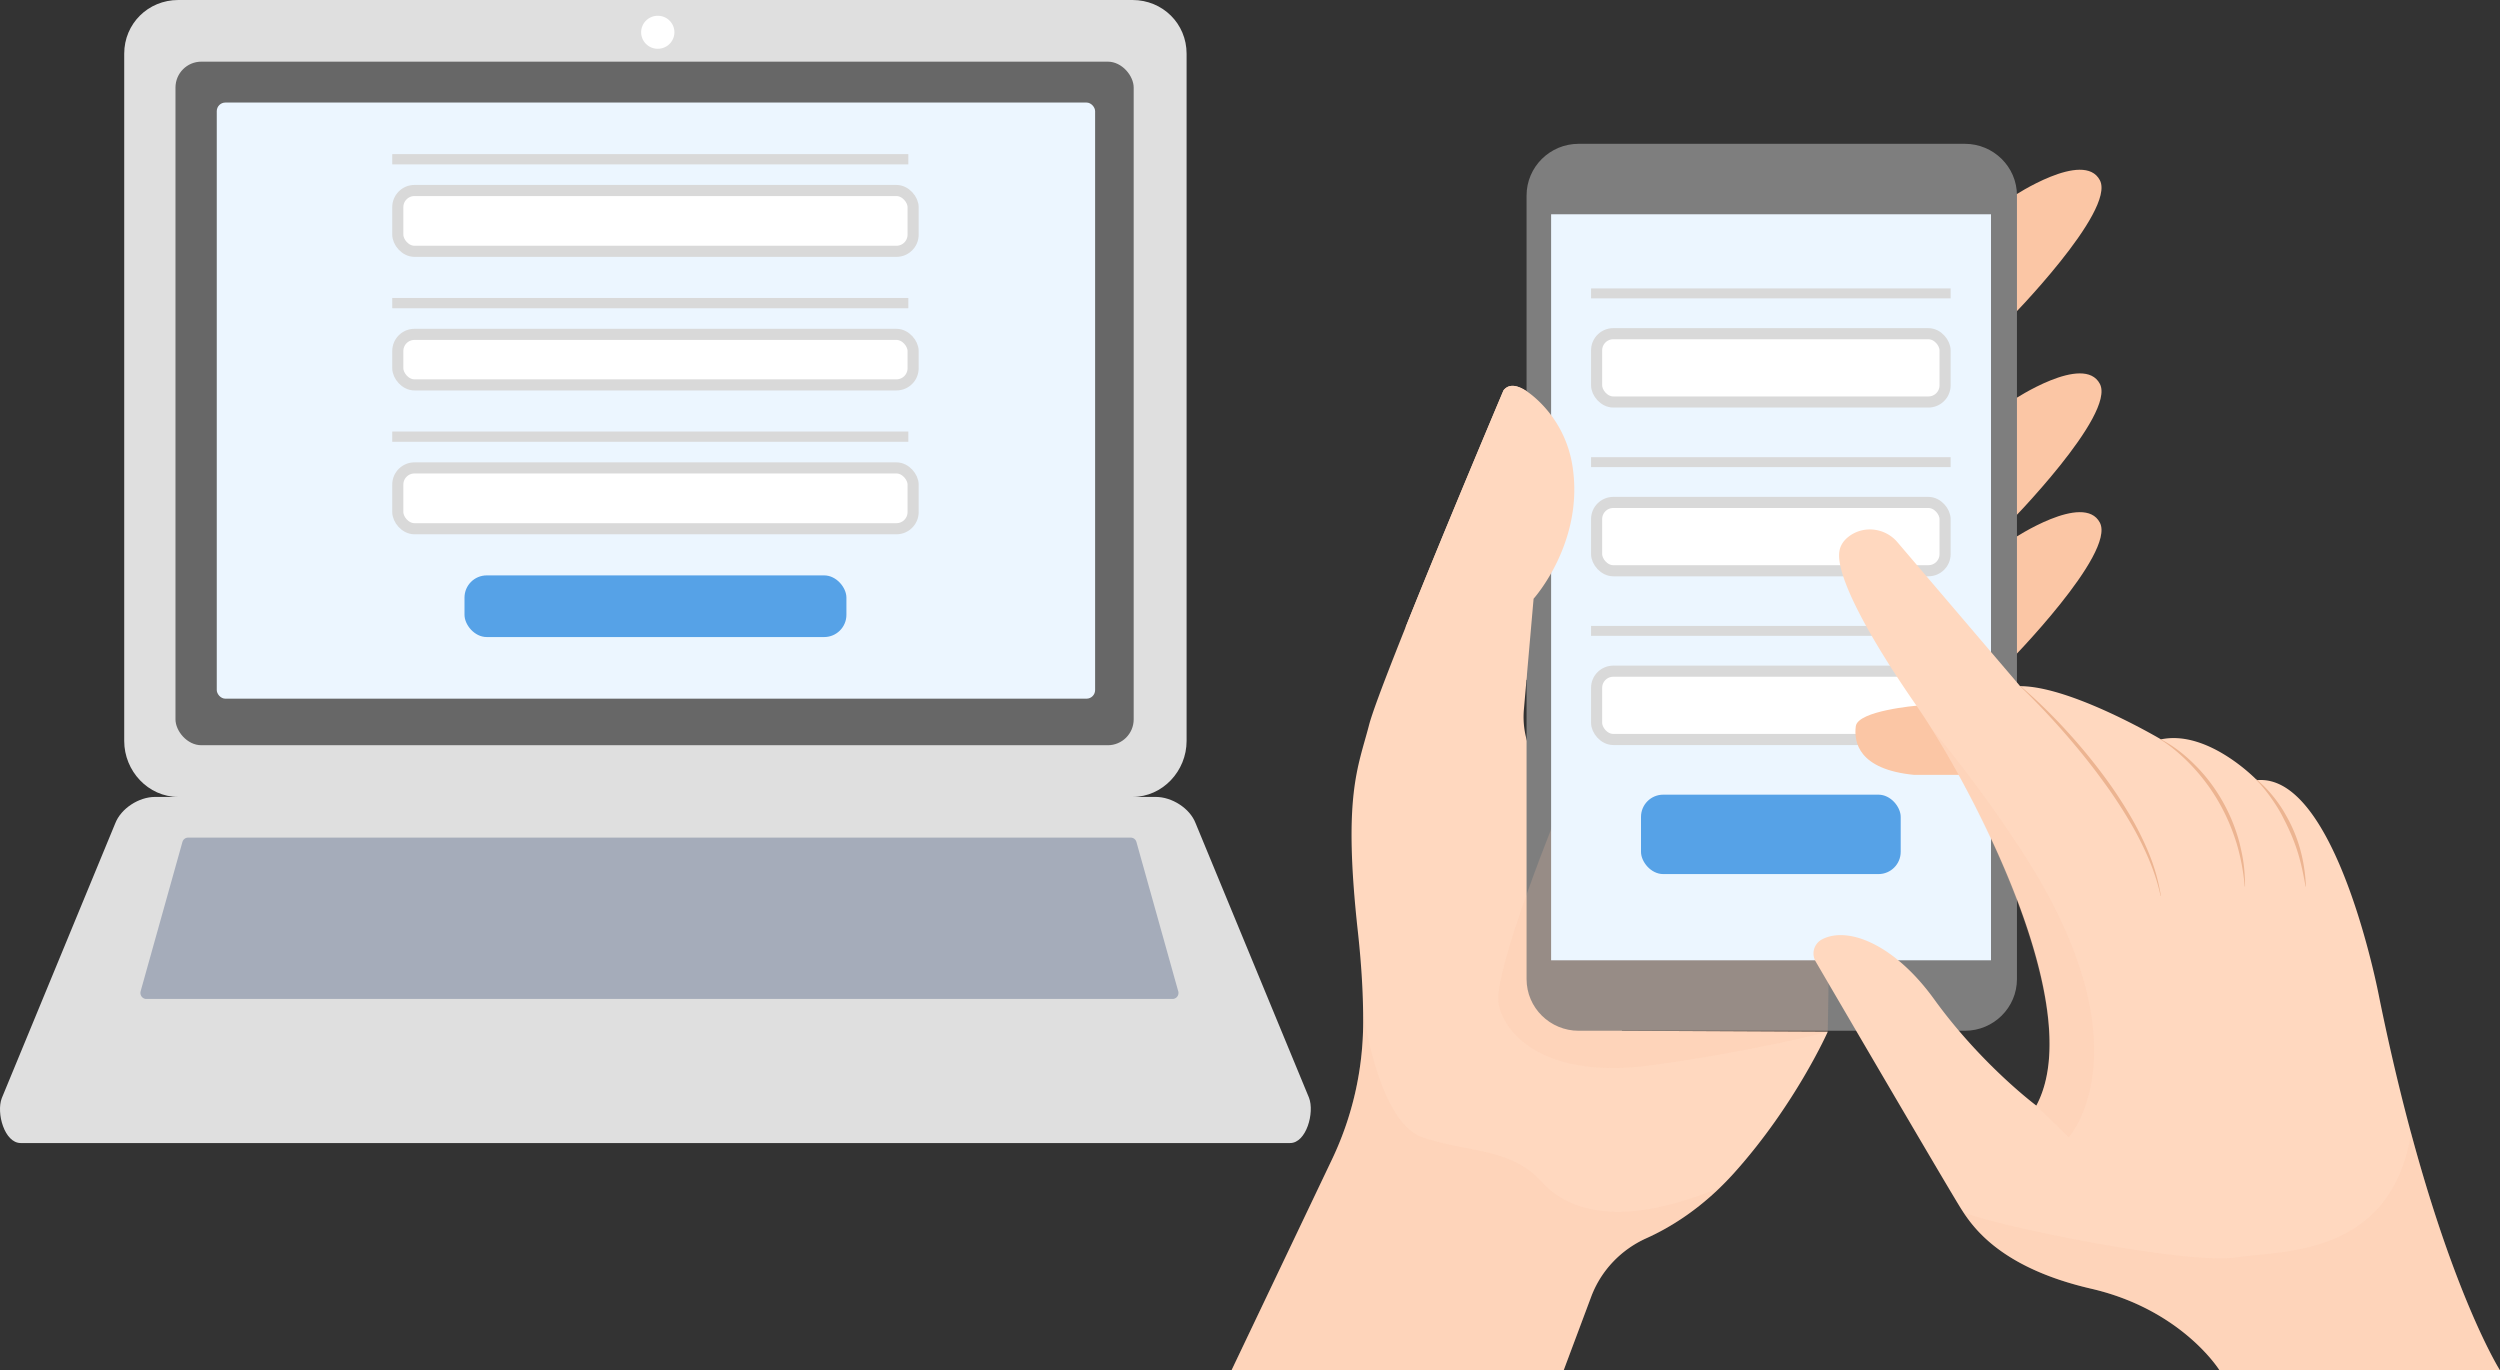
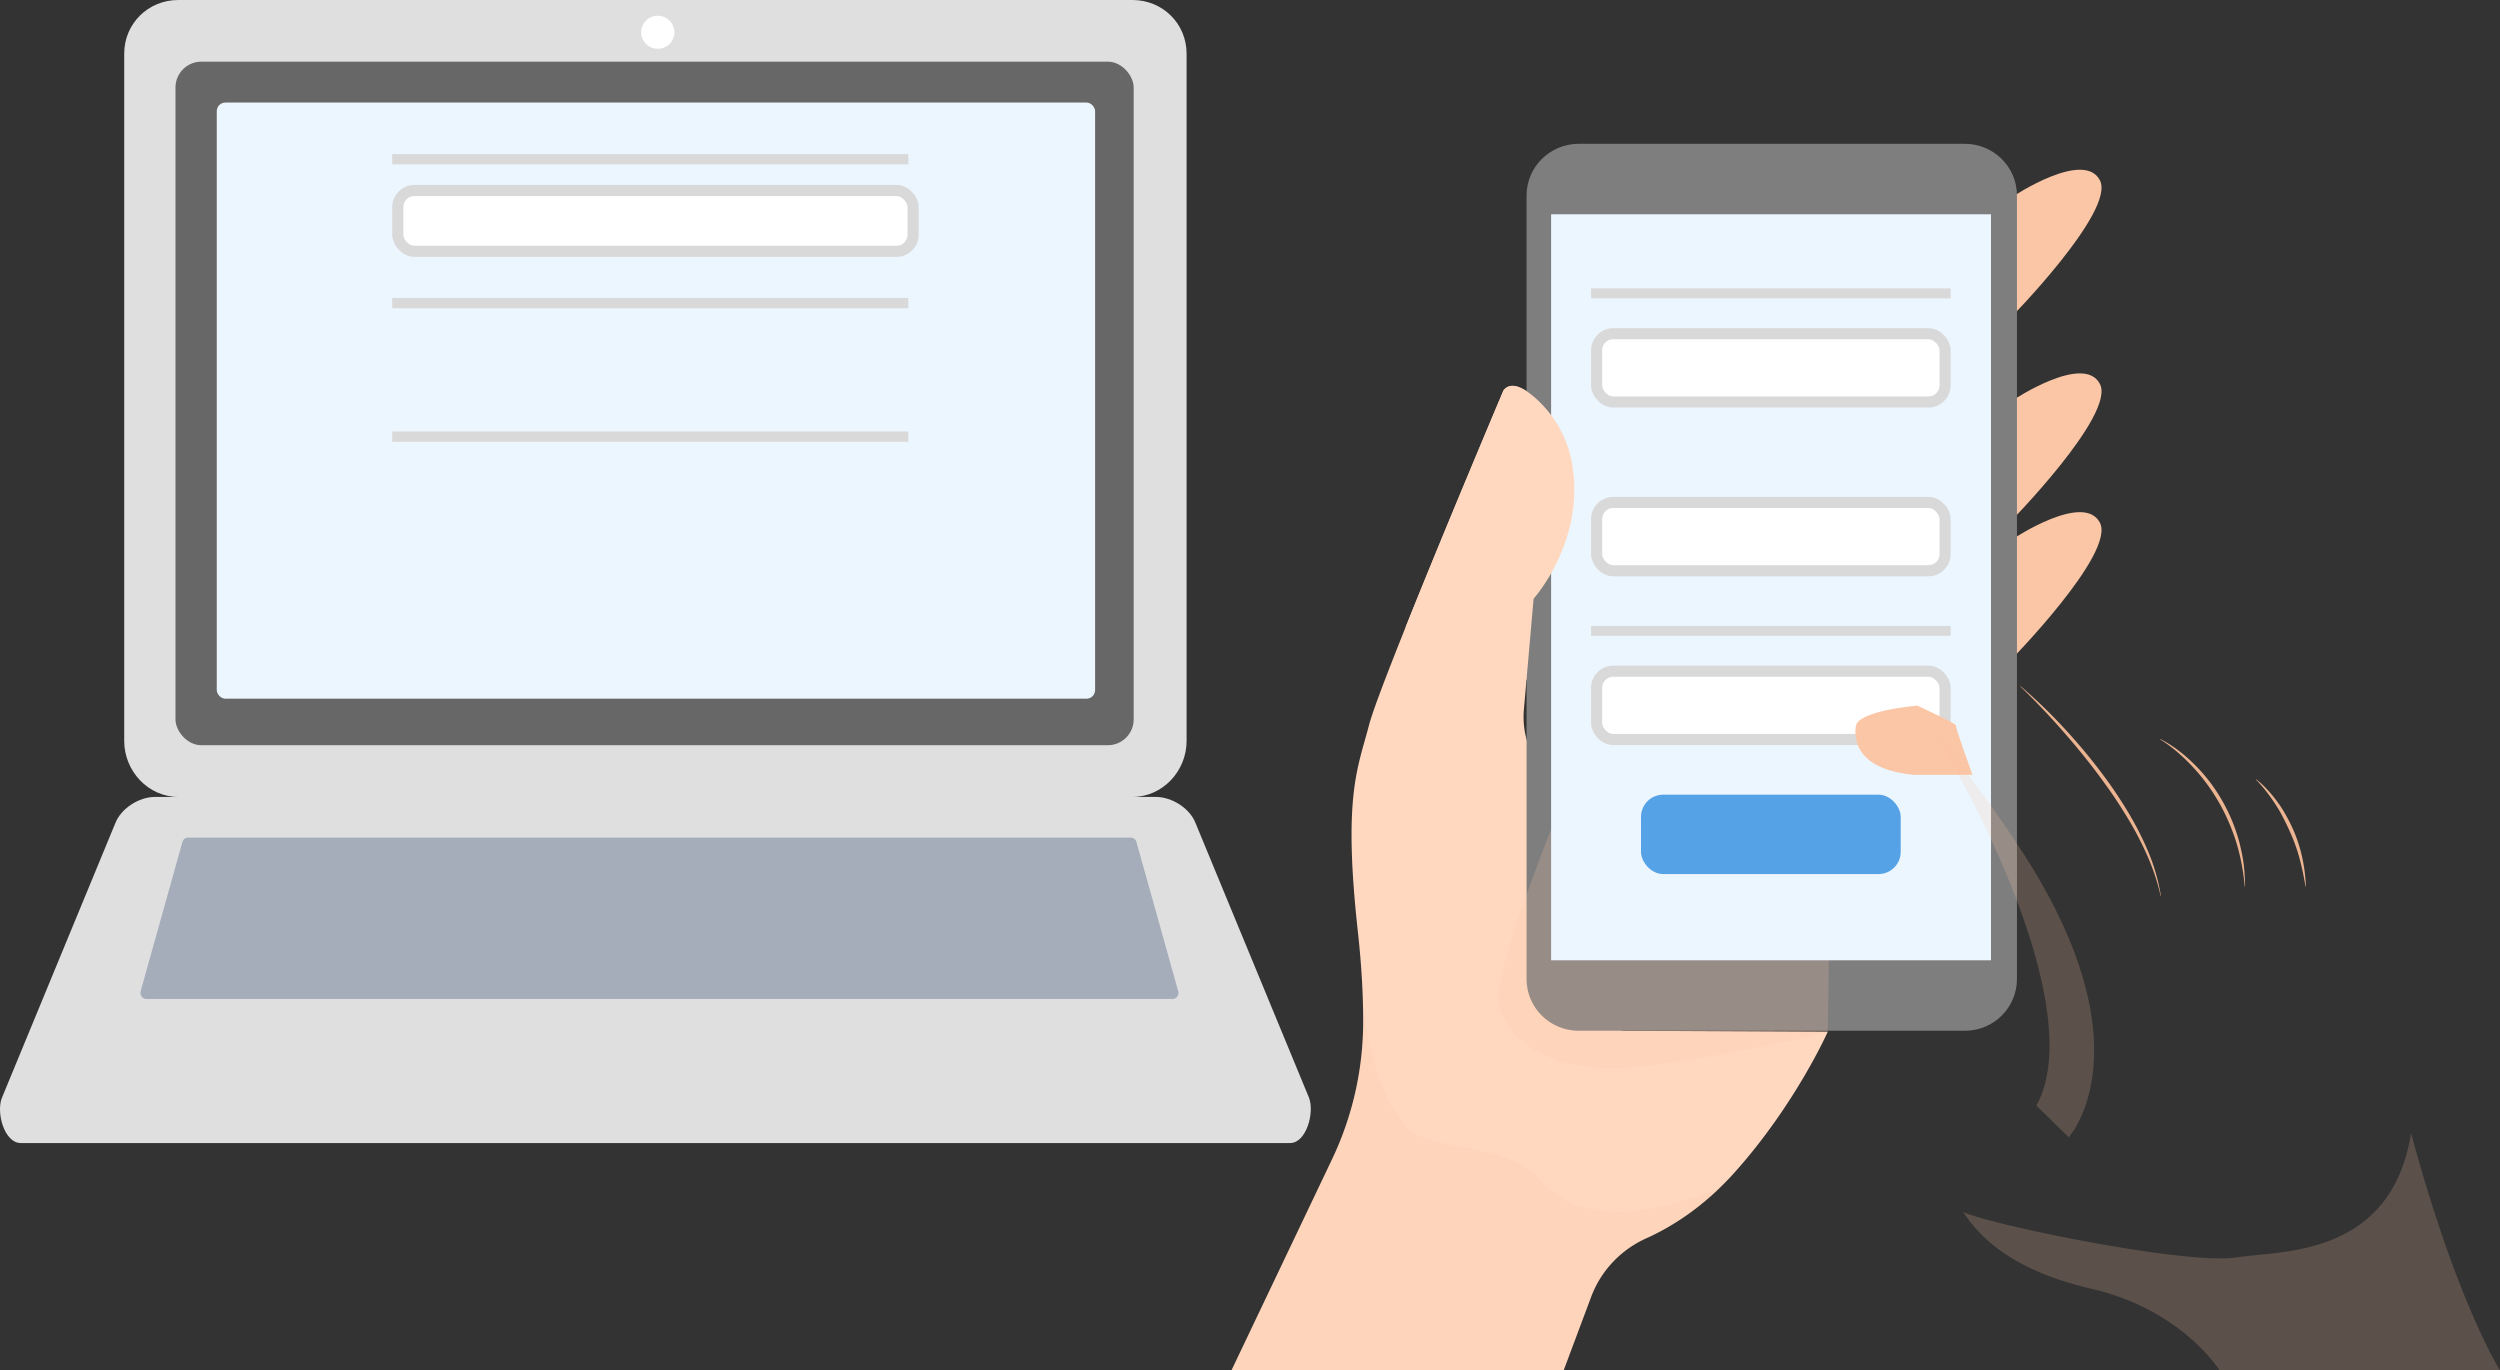
<svg xmlns="http://www.w3.org/2000/svg" width="270" height="148" viewBox="0 0 270 148" fill="none">
  <rect x="0" y="0" width="270" height="148" fill="#333333" stroke="none" />
  <path d="m141.372 118.554-12.25-29.652c-.622-1.615-2.558-2.834-4.301-2.834h-2.514c3.268 0 5.845-2.805 5.845-6.043V5.799c0-3.239-2.577-5.799-5.845-5.799H19.259c-3.268 0-5.844 2.56-5.844 5.799v74.226c0 3.238 2.577 6.043 5.844 6.043h-2.513c-1.743 0-3.68 1.241-4.301 2.856L.195 118.592c-.622 1.615.294 4.856 2.038 4.856h137.101c1.743 0 2.659-3.282 2.038-4.894z" fill="#DFDFDF" />
  <path d="M72.837 3.486a1.79 1.79 0 0 1-1.797 1.781 1.79 1.79 0 0 1-1.797-1.78 1.79 1.79 0 0 1 1.797-1.782 1.79 1.79 0 0 1 1.797 1.781z" fill="#fff" />
  <path d="m127.221 106.961-4.485-16.022a.642.642 0 0 0-.613-.477H20.313a.64.64 0 0 0-.613.477l-4.51 16.108a.689.689 0 0 0 .102.578c.122.165.31.263.511.263h110.833a.647.647 0 0 0 .639-.657.696.696 0 0 0-.054-.27z" fill="#A5ACBA" />
  <rect x="18.952" y="6.659" width="103.486" height="73.826" rx="2.795" fill="#676767" />
  <rect x="23.41" y="11.075" width="94.862" height="64.383" rx=".932" fill="url(#wdscird8fa)" />
  <path fill="#D9D9D9" d="M42.362 16.645h55.739v1.11H42.362z" />
  <rect x="42.962" y="20.574" width="55.654" height="6.568" rx="1.8" fill="#fff" stroke="#D9D9D9" stroke-width="1.2" />
  <path fill="#D9D9D9" d="M42.362 32.181h55.739v1.11H42.362z" />
-   <rect x="42.962" y="36.111" width="55.654" height="5.458" rx="1.8" fill="#fff" stroke="#D9D9D9" stroke-width="1.2" />
  <path fill="#D9D9D9" d="M42.362 46.606h55.739v1.11H42.362z" />
-   <rect x="42.962" y="50.535" width="55.654" height="6.568" rx="1.8" fill="#fff" stroke="#D9D9D9" stroke-width="1.2" />
-   <rect x="50.166" y="62.143" width="41.247" height="6.658" rx="2.4" fill="#56A2E7" />
  <g clip-path="url(#6wpi08o76b)">
    <path d="M133 147.999h35.872l2.976-7.953c1.054-2.817 3.211-5.082 5.969-6.32 2.598-1.167 6.095-3.286 9.484-7.062 6.596-7.35 10.096-15.233 10.096-15.233l-22.231-.109s2.001-12.344-9.049-28.739a9.233 9.233 0 0 1-1.536-5.964l1.047-11.957s7.509-8.33 2.902-18.663c0 0-4.405-6.055-6.153-3.838 0 0-13.306 31.454-14.517 36.13-1.212 4.677-2.827 7.617-1.212 22.316.428 3.891.581 7.136.576 9.804a34.583 34.583 0 0 1-3.369 14.809L133 147.999z" fill="#FFD8BF" />
    <path d="M166.458 127.595c-3.33-3.67-7.956-3.09-12.82-4.764-4.864-1.674-6.424-13.742-6.424-13.742v-.002c.007.455.011.898.01 1.324a34.582 34.582 0 0 1-3.369 14.808L133 147.998h35.872l2.976-7.952c1.054-2.817 3.211-5.082 5.969-6.321 2.211-.993 5.073-2.676 7.966-5.483-9.88 4.122-15.996 3.022-19.325-.647z" fill="#FBC6A5" style="mix-blend-mode:multiply" opacity=".2" />
    <path d="M217.454 21.19s7.598-5.049 9.333-1.723c1.735 3.326-9.871 15.094-9.871 15.094l.538-13.372zM217.454 43.184s7.598-5.049 9.333-1.723c1.735 3.326-9.871 15.094-9.871 15.094l.538-13.371zM217.454 58.17s7.598-5.048 9.333-1.723c1.735 3.326-9.871 15.095-9.871 15.095l.538-13.372z" fill="#FBC6A5" />
    <path d="M212.206 15.532h-41.712c-3.106 0-5.625 2.5-5.625 5.584v84.623c0 3.111 2.548 5.583 5.625 5.583h41.712c3.103 0 5.625-2.496 5.625-5.583V21.116c0-3.112-2.548-5.584-5.625-5.584z" fill="#7E7E7E" />
    <path d="M168.669 86.684s-7.545 18.334-6.813 21.801c.732 3.466 5.31 8.101 16.544 6.556 11.233-1.545 18.997-3.611 18.997-3.611s.469-24.742 0-25.997c-.469-1.255-20.667-10.16-21.461-10.16-.795 0-7.267 11.412-7.267 11.412z" fill="#FBC6A5" style="mix-blend-mode:multiply" opacity=".2" />
    <path d="M215.028 23.142H167.52v80.57h47.508v-80.57z" fill="#ECF6FF" />
    <path fill="#D9D9D9" d="M171.834 31.151h38.835v1.072h-38.835z" />
    <rect x="172.434" y="36.039" width="37.635" height="7.376" rx="1.8" fill="#fff" stroke="#D9D9D9" stroke-width="1.2" />
-     <path fill="#D9D9D9" d="M171.834 49.376h38.835v1.072h-38.835z" />
    <rect x="172.434" y="54.264" width="37.635" height="7.376" rx="1.8" fill="#fff" stroke="#D9D9D9" stroke-width="1.2" />
    <path fill="#D9D9D9" d="M171.834 67.6h38.835v1.072h-38.835z" />
    <rect x="172.434" y="72.488" width="37.635" height="7.376" rx="1.8" fill="#fff" stroke="#D9D9D9" stroke-width="1.2" />
    <rect x="177.228" y="85.824" width="28.047" height="8.576" rx="2.4" fill="#56A2E7" />
-     <path d="M163.923 71.877s.287 1.058.935 1.579l.77-8.794s5.524-6.128 4.189-14.392a12.317 12.317 0 0 0-4.042-7.324c-1.237-1.08-2.597-1.801-3.398-.785 0 0-6.257 14.791-10.58 25.596l12.126 4.12z" fill="#FFD8BF" />
+     <path d="M163.923 71.877s.287 1.058.935 1.579l.77-8.794s5.524-6.128 4.189-14.392a12.317 12.317 0 0 0-4.042-7.324c-1.237-1.08-2.597-1.801-3.398-.785 0 0-6.257 14.791-10.58 25.596l12.126 4.12" fill="#FFD8BF" />
    <path d="M207.068 76.206s-6.416.535-6.641 2.227c-.224 1.693.27 4.677 6.327 5.256h6.275s-1.877-5.167-1.788-5.345c.09-.178-4.173-2.138-4.173-2.138z" fill="#FBC6A5" />
-     <path d="M196.773 101.456a1.721 1.721 0 0 0-.678 2.393c2.953 5.055 14.694 25.145 15.752 26.779 1.211 1.871 4.173 6.281 14 8.552 9.826 2.272 13.865 8.819 13.865 8.819H270s-7.135-11.224-13.058-40.354c0 0-4.577-24.186-13.192-23.385 0 0-5.25-5.478-10.365-4.41 0 0-9.692-5.745-15.211-5.745l-13.257-15.553c-1.312-1.539-3.625-1.84-5.238-.615-.519.394-.915.915-1.024 1.603-.404 2.539 2.961 8.953 8.346 16.703 5.384 7.75 18.711 32.337 12.923 43.161 0 0-5.923-4.41-11.039-11.492-4.283-5.931-9.322-7.926-12.112-6.456z" fill="#FFD8BF" />
    <path d="M218.223 74.11a54.977 54.977 0 0 1 4.965 4.82 60.187 60.187 0 0 1 4.386 5.36c1.241 1.705 2.695 4.002 3.619 5.911 1.254 2.525 1.816 4.397 2.188 6.547l-.039.008c-.475-2.237-1.365-4.372-2.43-6.41-.735-1.434-2.18-3.807-3.666-5.823-1.34-1.865-2.789-3.652-4.298-5.385-1.423-1.63-3.211-3.534-4.753-4.998l.028-.03zM233.299 79.809c1.431.727 2.707 1.74 3.835 2.887 2.121 2.122 3.859 5.032 4.726 8.306.348 1.455.573 2.44.609 4.74l-.04.003a23.216 23.216 0 0 0-.873-4.653c-.974-3.145-2.504-5.836-4.656-8.182-1.014-1.102-2.339-2.29-3.621-3.067l.02-.034zM243.644 84.152c1.266.95 2.542 2.628 3.163 3.764 1.435 2.447 2.113 5.044 2.232 7.824l-.04.006c-.539-3.097-1.07-4.854-2.526-7.649-.474-.94-1.699-2.787-2.852-3.92l.023-.025z" fill="#ECB491" />
    <path d="M239.712 147.999H270s-4.678-7.36-9.602-25.625c-2.161 13.449-14.084 12.674-18.816 13.42-5.448.859-26.596-3.518-29.559-4.897 1.318 1.996 4.442 6.114 13.824 8.283 9.827 2.271 13.865 8.819 13.865 8.819zM208.602 78.68c5.939 9.473 16.593 31.23 11.322 40.723l3.499 3.428s8.839-9.721-5.228-31.16a142.854 142.854 0 0 0-9.593-12.99z" fill="#FBC6A5" style="mix-blend-mode:multiply" opacity=".2" />
  </g>
  <defs>
    <linearGradient id="wdscird8fa" x1="70.841" y1="11.075" x2="70.841" y2="75.459" gradientUnits="userSpaceOnUse">
      <stop stop-color="#ECF6FF" />
      <stop offset="1" stop-color="#ECF6FF" />
    </linearGradient>
    <clipPath id="6wpi08o76b">
      <path fill="#fff" transform="translate(133 14)" d="M0 0h137v134H0z" />
    </clipPath>
  </defs>
</svg>